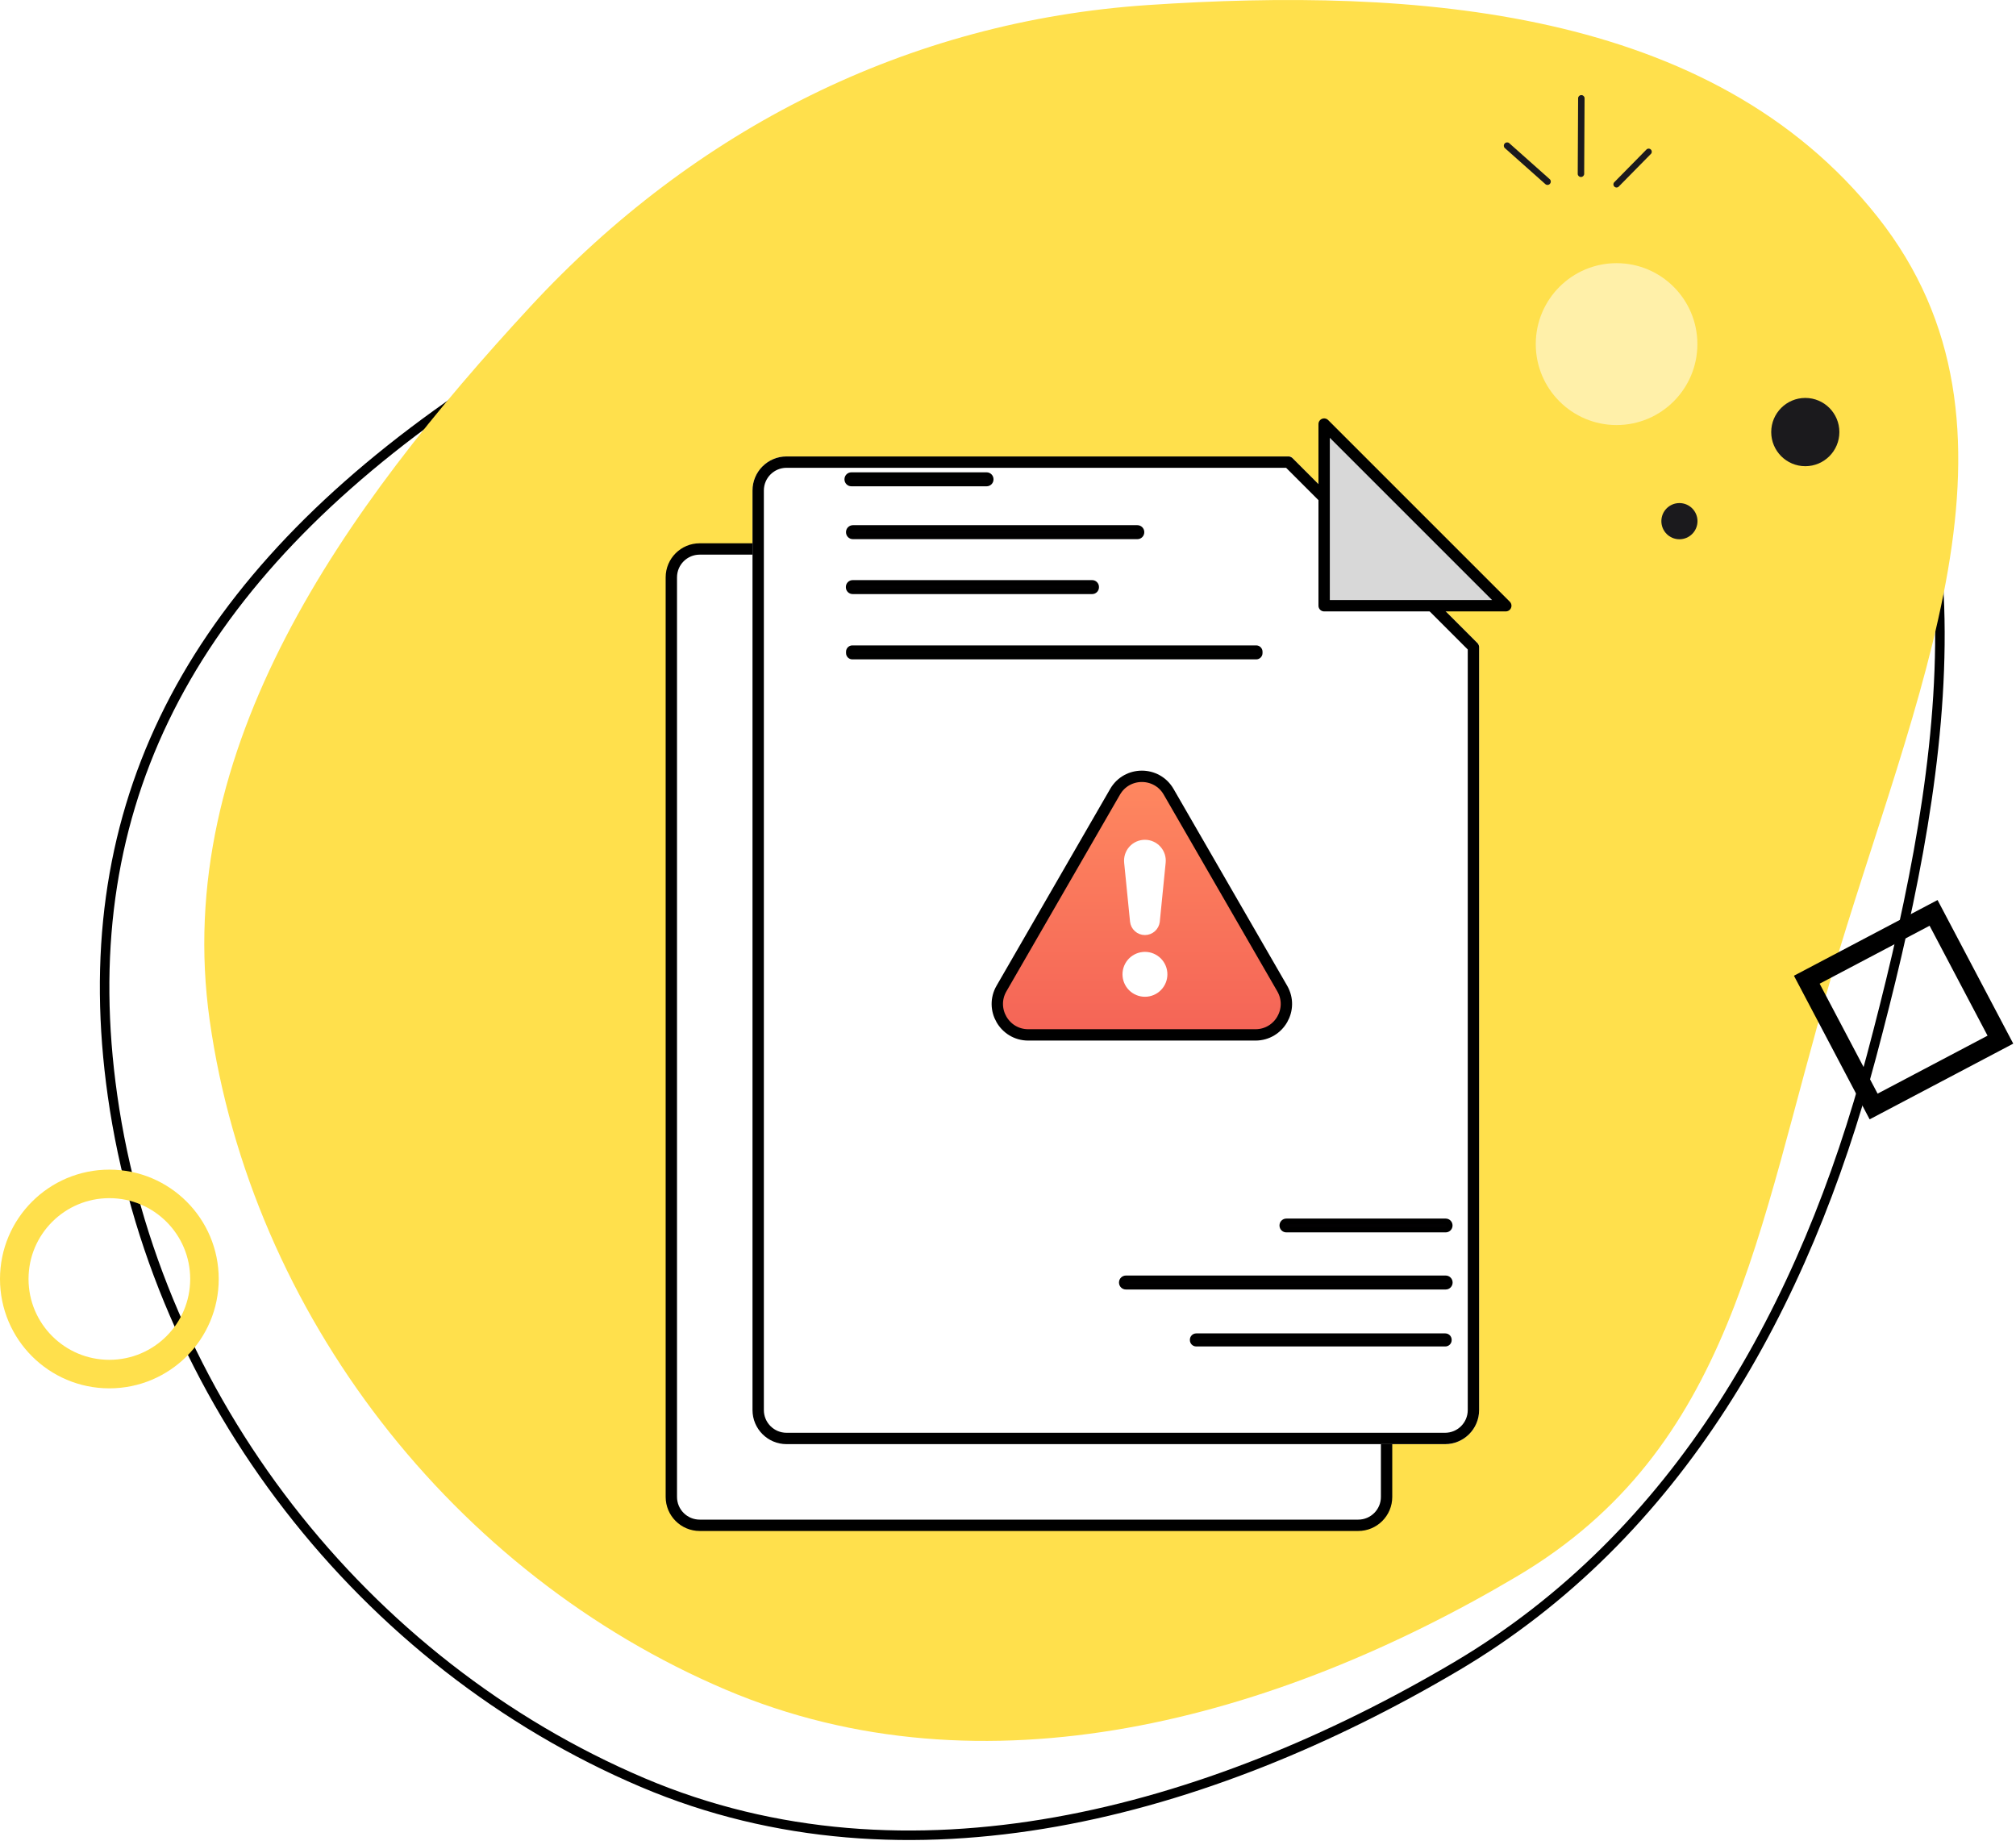
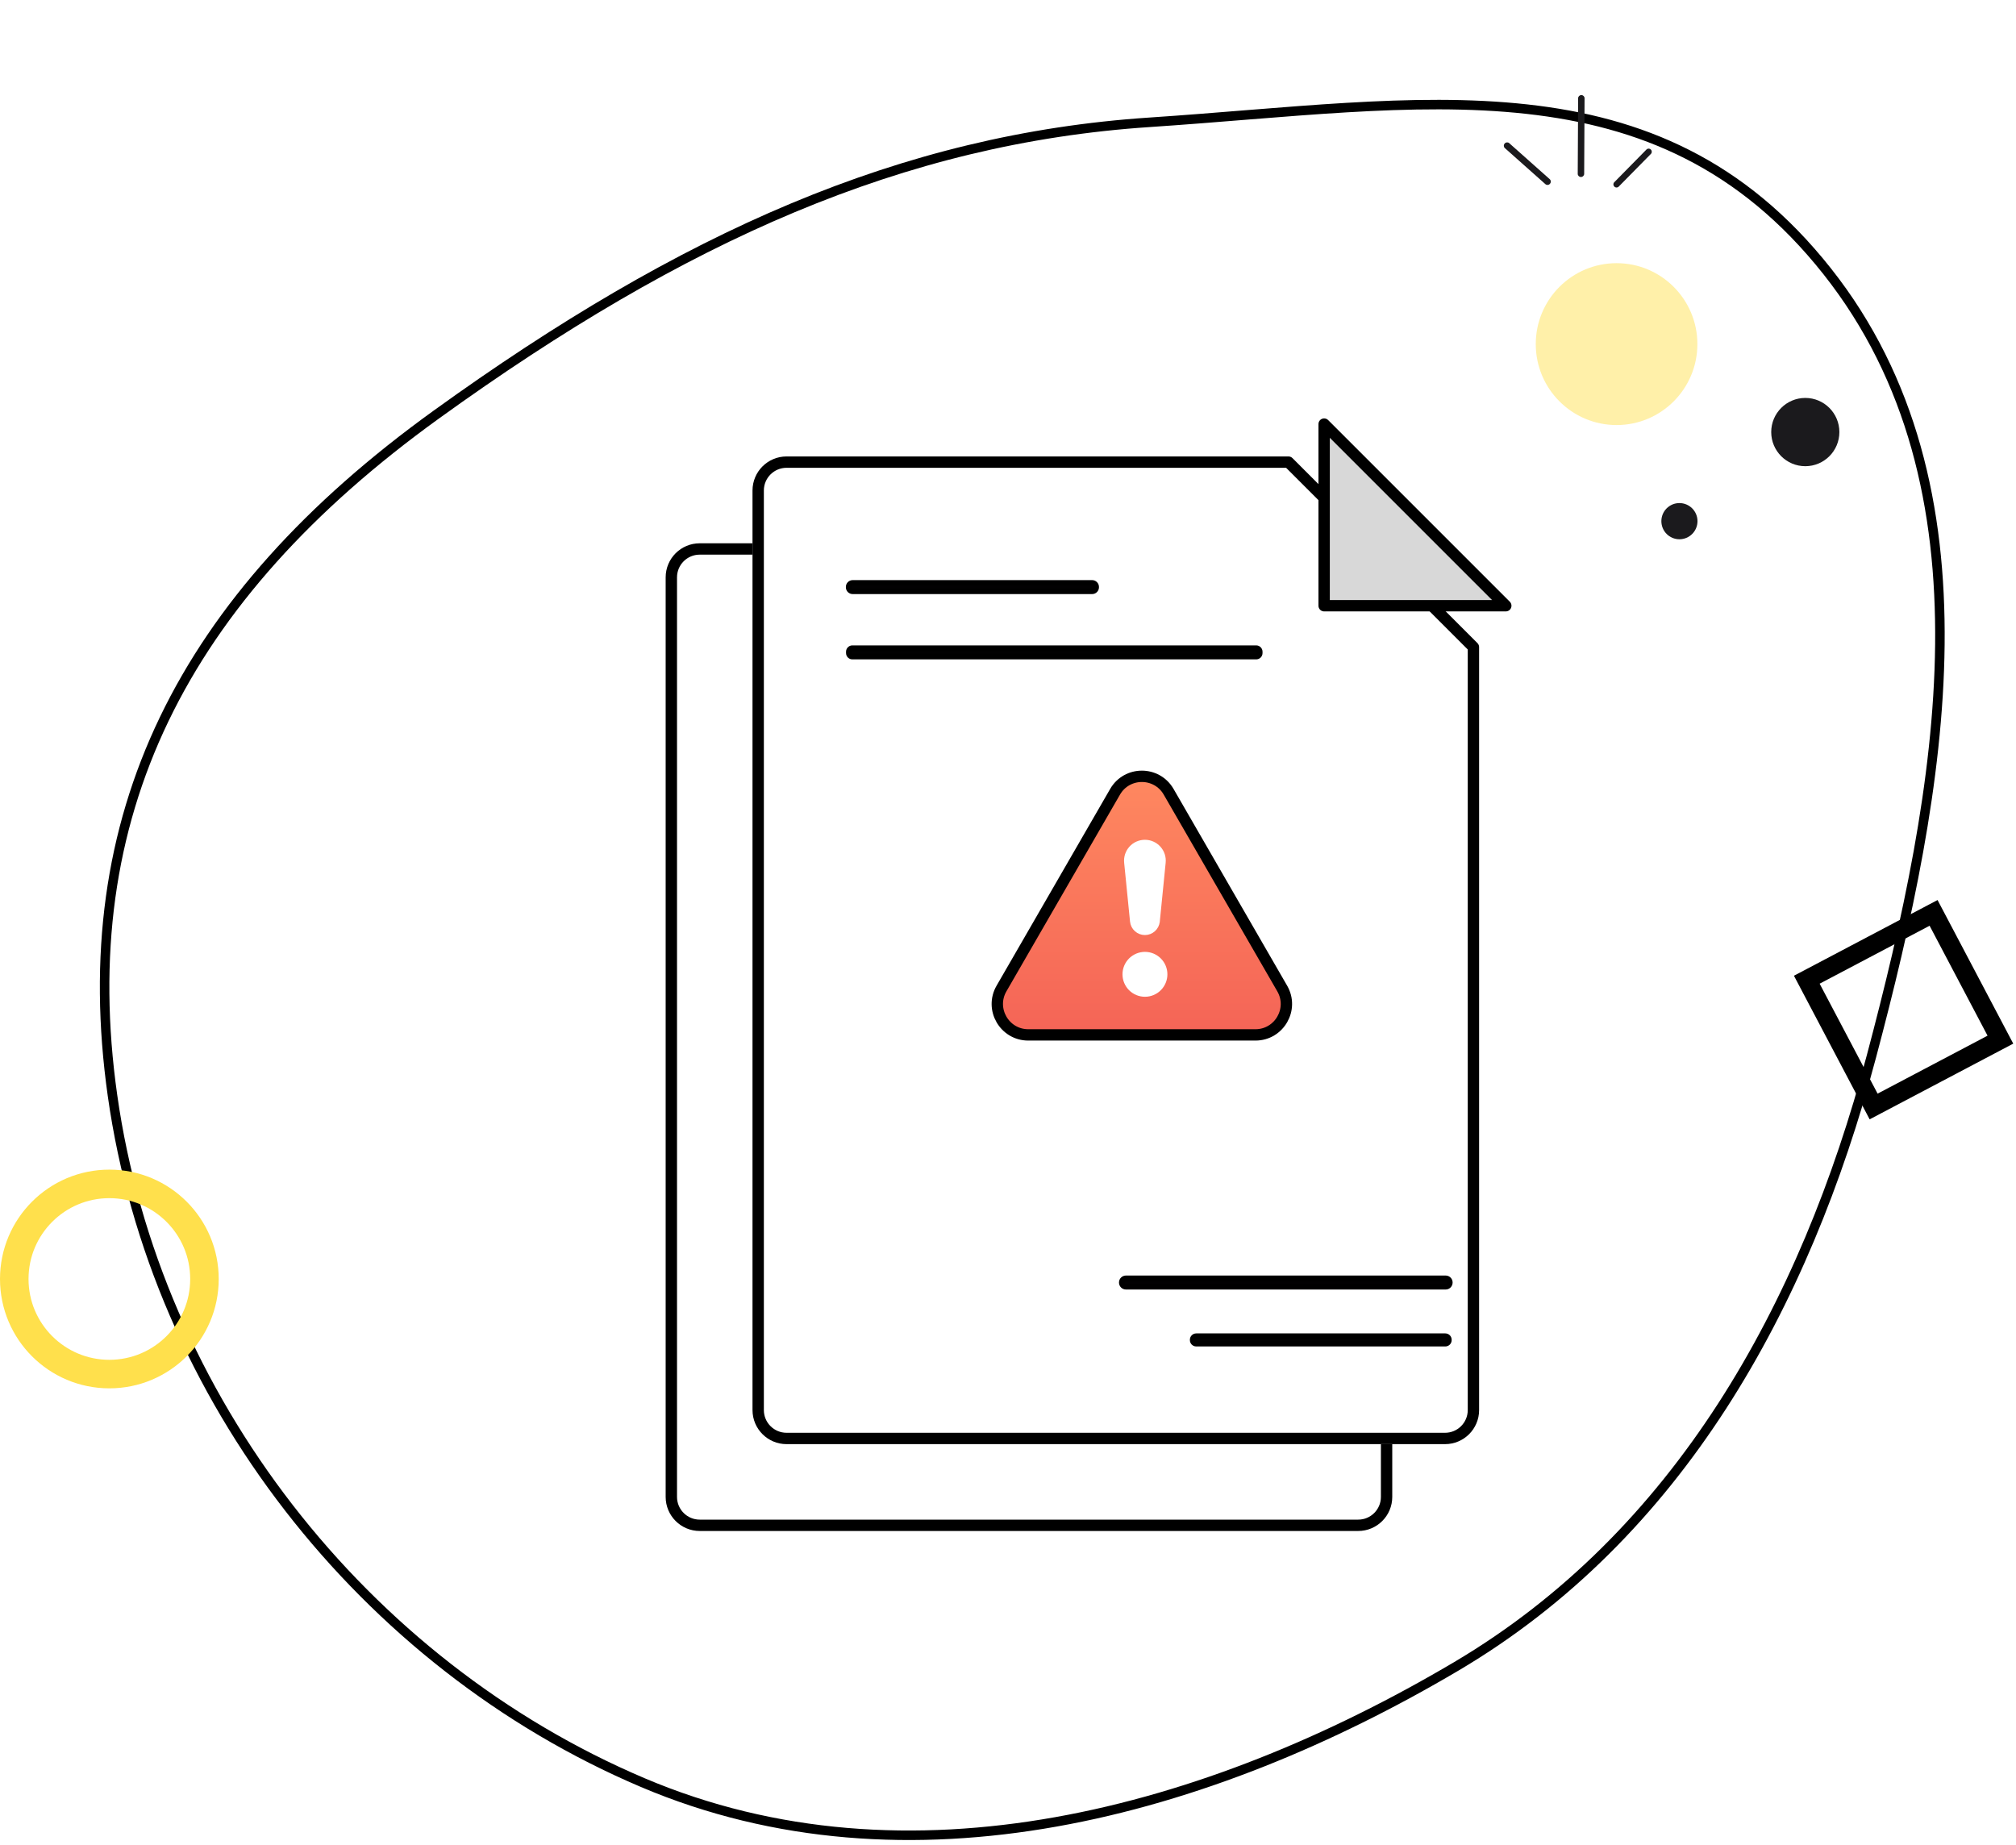
<svg xmlns="http://www.w3.org/2000/svg" width="212" height="194" viewBox="0 0 212 194" fill="none">
  <g id="No Word Found!">
    <path id="Vector" fill-rule="evenodd" clip-rule="evenodd" d="M120.888 12.861C149.609 10.95 174.187 5.856 192.139 28.523C210.094 51.194 204.247 83.075 196.797 111.09C189.789 137.444 176.48 161.442 153.122 175.248C126.99 190.692 95.502 199.32 67.587 187.458C38.234 174.986 16.327 146.984 11.831 115.211C7.677 85.861 19.117 62.906 45.871 43.604C71.838 24.87 94.914 14.588 120.888 12.861Z" stroke="black" />
-     <path id="Vector_2" fill-rule="evenodd" clip-rule="evenodd" d="M120.737 0.529C148.678 -1.332 179.997 0.749 197.461 22.832C214.929 44.92 201.354 72.908 192.5 103C184.682 129.571 182.227 152.331 159.504 165.782C134.082 180.829 103.449 189.234 76.292 177.678C47.736 165.526 26.424 138.245 22.049 107.29C18.008 78.695 36.218 53.394 55.743 32.271C73.015 13.587 95.469 2.212 120.737 0.529Z" fill="#FFE04C" />
    <g id="Group 26822">
      <path id="Rectangle 8681" d="M70.597 60.714C70.597 59.066 71.933 57.73 73.582 57.73H126.36L145.811 77.186V157.418C145.811 159.067 144.475 160.403 142.827 160.403H73.582C71.933 160.403 70.597 159.067 70.597 157.418V60.714Z" fill="white" stroke="black" stroke-width="1.194" stroke-linejoin="round" />
      <g id="Rectangle 8680" filter="url(#filter0_d_844_343)">
        <path d="M83.133 47.582C83.133 45.604 84.736 44 86.714 44H139.74L159.541 63.806V144.286C159.541 146.264 157.937 147.867 155.959 147.867H86.714C84.736 147.867 83.133 146.264 83.133 144.286V47.582Z" fill="white" />
        <path d="M83.73 47.582C83.73 45.933 85.066 44.597 86.714 44.597H139.493L158.944 64.053V144.286C158.944 145.934 157.608 147.27 155.959 147.27H86.714C85.066 147.27 83.73 145.934 83.73 144.286V47.582Z" stroke="black" stroke-width="1.194" stroke-linejoin="round" />
      </g>
      <path id="Vector 25" d="M139.245 63.699V44.597L158.347 63.699H139.245Z" fill="#D8D8D8" stroke="black" stroke-width="1.194" stroke-linejoin="round" />
-       <path id="Vector_3" d="M103.752 49.969H89.529C89.293 49.969 89.102 50.161 89.102 50.397V50.414C89.102 50.65 89.293 50.841 89.529 50.841H103.752C103.987 50.841 104.178 50.65 104.178 50.414V50.397C104.178 50.161 103.987 49.969 103.752 49.969Z" fill="#010001" fill-opacity="0.996" stroke="black" stroke-width="0.597" />
-       <path id="Vector_4" d="M119.606 55.528H89.689C89.454 55.528 89.263 55.719 89.263 55.955V55.972C89.263 56.209 89.454 56.4 89.689 56.4H119.606C119.842 56.4 120.033 56.209 120.033 55.972V55.955C120.033 55.719 119.842 55.528 119.606 55.528Z" fill="#010001" fill-opacity="0.996" stroke="black" stroke-width="0.597" />
      <path id="Vector_5" d="M114.849 61.304H89.667C89.437 61.304 89.249 61.492 89.249 61.723V61.758C89.249 61.989 89.437 62.176 89.667 62.176H114.849C115.08 62.176 115.267 61.989 115.267 61.758V61.723C115.267 61.492 115.08 61.304 114.849 61.304Z" fill="#010001" fill-opacity="0.996" stroke="black" stroke-width="0.597" />
      <path id="Vector_6" d="M132.102 68.17H89.633C89.431 68.17 89.267 68.334 89.267 68.537V68.676C89.267 68.878 89.431 69.042 89.633 69.042H132.102C132.304 69.042 132.467 68.878 132.467 68.676V68.537C132.467 68.334 132.304 68.17 132.102 68.17Z" fill="#010001" fill-opacity="0.996" stroke="black" stroke-width="0.597" />
-       <path id="Vector_7" d="M152.026 128.445H135.27C135.037 128.445 134.848 128.635 134.848 128.868V128.877C134.848 129.11 135.037 129.3 135.27 129.3H152.026C152.26 129.3 152.449 129.11 152.449 128.877V128.868C152.449 128.635 152.26 128.445 152.026 128.445Z" fill="#010001" fill-opacity="0.996" stroke="black" stroke-width="0.597" />
      <path id="Vector_8" d="M152.026 134.435H118.401C118.163 134.435 117.97 134.629 117.97 134.867V134.876C117.97 135.114 118.163 135.307 118.401 135.307H152.026C152.264 135.307 152.457 135.114 152.457 134.876V134.867C152.457 134.629 152.264 134.435 152.026 134.435Z" fill="#010001" fill-opacity="0.996" stroke="black" stroke-width="0.597" />
      <path id="Vector_9" d="M151.987 140.521H125.795C125.591 140.521 125.425 140.687 125.425 140.892V140.927C125.425 141.131 125.591 141.297 125.795 141.297H151.987C152.191 141.297 152.357 141.131 152.357 140.927V140.892C152.357 140.687 152.191 140.521 151.987 140.521Z" fill="#010001" fill-opacity="0.996" stroke="black" stroke-width="0.597" />
      <g id="Group 26817">
        <path id="Polygon 1" d="M117.26 83.265C118.512 81.097 121.641 81.097 122.893 83.265L134.837 103.953C136.088 106.121 134.524 108.831 132.02 108.831H108.132C105.629 108.831 104.064 106.121 105.316 103.953L117.26 83.265Z" fill="url(#paint0_linear_844_343)" stroke="black" stroke-width="1.194" />
        <path id="Vector_10" d="M121.664 96.891L121.665 96.89L122.282 90.705C122.282 90.704 122.282 90.704 122.282 90.704C122.31 90.44 122.282 90.173 122.2 89.921C122.118 89.668 121.983 89.436 121.806 89.238C121.628 89.041 121.411 88.883 121.168 88.775C120.926 88.667 120.663 88.611 120.397 88.611C120.132 88.611 119.869 88.667 119.626 88.775C119.384 88.883 119.166 89.041 118.989 89.238C118.811 89.436 118.677 89.668 118.595 89.921C118.513 90.173 118.485 90.44 118.513 90.704C118.513 90.704 118.513 90.704 118.513 90.705L119.13 96.89L119.13 96.891C119.163 97.204 119.311 97.494 119.545 97.705C119.779 97.916 120.082 98.032 120.397 98.032C120.712 98.032 121.016 97.916 121.25 97.705C121.484 97.494 121.632 97.204 121.664 96.891ZM118.495 101.671C118.392 101.921 118.338 102.19 118.338 102.46C118.338 103.008 118.556 103.532 118.942 103.919C119.329 104.306 119.854 104.523 120.401 104.523C120.948 104.523 121.472 104.306 121.859 103.919C122.246 103.532 122.463 103.008 122.463 102.46C122.463 102.19 122.41 101.921 122.306 101.671C122.203 101.421 122.051 101.194 121.859 101.002C121.668 100.811 121.44 100.659 121.19 100.555C120.94 100.451 120.672 100.398 120.401 100.398C120.13 100.398 119.862 100.451 119.612 100.555C119.361 100.659 119.134 100.811 118.942 101.002C118.751 101.194 118.599 101.421 118.495 101.671Z" fill="white" stroke="white" stroke-width="0.597" />
      </g>
    </g>
    <g id="Group 26825">
      <path id="Vector_11" d="M166.301 10.002L166.287 10.002C166.104 10.001 165.954 10.149 165.953 10.332L165.912 18.278C165.911 18.462 166.059 18.611 166.242 18.612L166.256 18.612C166.44 18.613 166.589 18.465 166.59 18.282L166.631 10.336C166.632 10.152 166.485 10.003 166.301 10.002Z" fill="#1B1A1D" />
      <path id="Vector_12" d="M162.969 18.844L158.711 15.057C158.572 14.934 158.36 14.947 158.237 15.085L158.223 15.102C158.1 15.241 158.112 15.453 158.251 15.576L162.509 19.363C162.648 19.486 162.86 19.474 162.982 19.335L162.997 19.318C163.12 19.18 163.107 18.967 162.969 18.844Z" fill="#1B1A1D" />
      <path id="Vector_13" d="M173.606 15.734L173.591 15.718C173.466 15.595 173.265 15.597 173.142 15.722L169.753 19.164C169.63 19.289 169.631 19.49 169.756 19.613L169.772 19.629C169.896 19.752 170.097 19.75 170.22 19.625L173.609 16.183C173.732 16.058 173.731 15.857 173.606 15.734Z" fill="#1B1A1D" />
      <path id="Vector_14" d="M169.997 44.699C174.69 44.699 178.494 40.888 178.494 36.187C178.494 31.486 174.69 27.675 169.997 27.675C165.304 27.675 161.499 31.486 161.499 36.187C161.499 40.888 165.304 44.699 169.997 44.699Z" fill="#FFF0A9" />
      <path id="Vector_15" d="M189.843 49.026C191.822 49.026 193.426 47.419 193.426 45.437C193.426 43.454 191.822 41.847 189.843 41.847C187.864 41.847 186.259 43.454 186.259 45.437C186.259 47.419 187.864 49.026 189.843 49.026Z" fill="#1B1A1D" />
      <path id="Vector_16" d="M176.606 56.709C177.655 56.709 178.506 55.857 178.506 54.806C178.506 53.756 177.655 52.904 176.606 52.904C175.557 52.904 174.707 53.756 174.707 54.806C174.707 55.857 175.557 56.709 176.606 56.709Z" fill="#1B1A1D" />
    </g>
    <path id="Vector_17" d="M21.5 134.5C21.5 140.023 17.023 144.5 11.5 144.5C5.977 144.5 1.5 140.023 1.5 134.5C1.5 128.977 5.977 124.5 11.5 124.5C17.023 124.5 21.5 128.977 21.5 134.5Z" stroke="#FFE04C" stroke-width="3" />
    <rect id="Rectangle 8682" x="190" y="103.028" width="15.071" height="15.071" transform="rotate(-27.797 190 103.028)" stroke="black" stroke-width="2" />
  </g>
  <defs>
    <filter id="filter0_d_844_343" x="74.133" y="43" width="86.408" height="113.867" filterUnits="userSpaceOnUse" color-interpolation-filters="sRGB">
      <feFlood flood-opacity="0" result="BackgroundImageFix" />
      <feColorMatrix in="SourceAlpha" type="matrix" values="0 0 0 0 0 0 0 0 0 0 0 0 0 0 0 0 0 0 127 0" result="hardAlpha" />
      <feOffset dx="-4" dy="4" />
      <feGaussianBlur stdDeviation="2.5" />
      <feComposite in2="hardAlpha" operator="out" />
      <feColorMatrix type="matrix" values="0 0 0 0 0 0 0 0 0 0 0 0 0 0 0 0 0 0 0.15 0" />
      <feBlend mode="normal" in2="BackgroundImageFix" result="effect1_dropShadow_844_343" />
      <feBlend mode="normal" in="SourceGraphic" in2="effect1_dropShadow_844_343" result="shape" />
    </filter>
    <linearGradient id="paint0_linear_844_343" x1="120.076" y1="80.775" x2="120.076" y2="122.56" gradientUnits="userSpaceOnUse">
      <stop stop-color="#FF8960" />
      <stop offset="1" stop-color="#EF5252" />
    </linearGradient>
  </defs>
</svg>